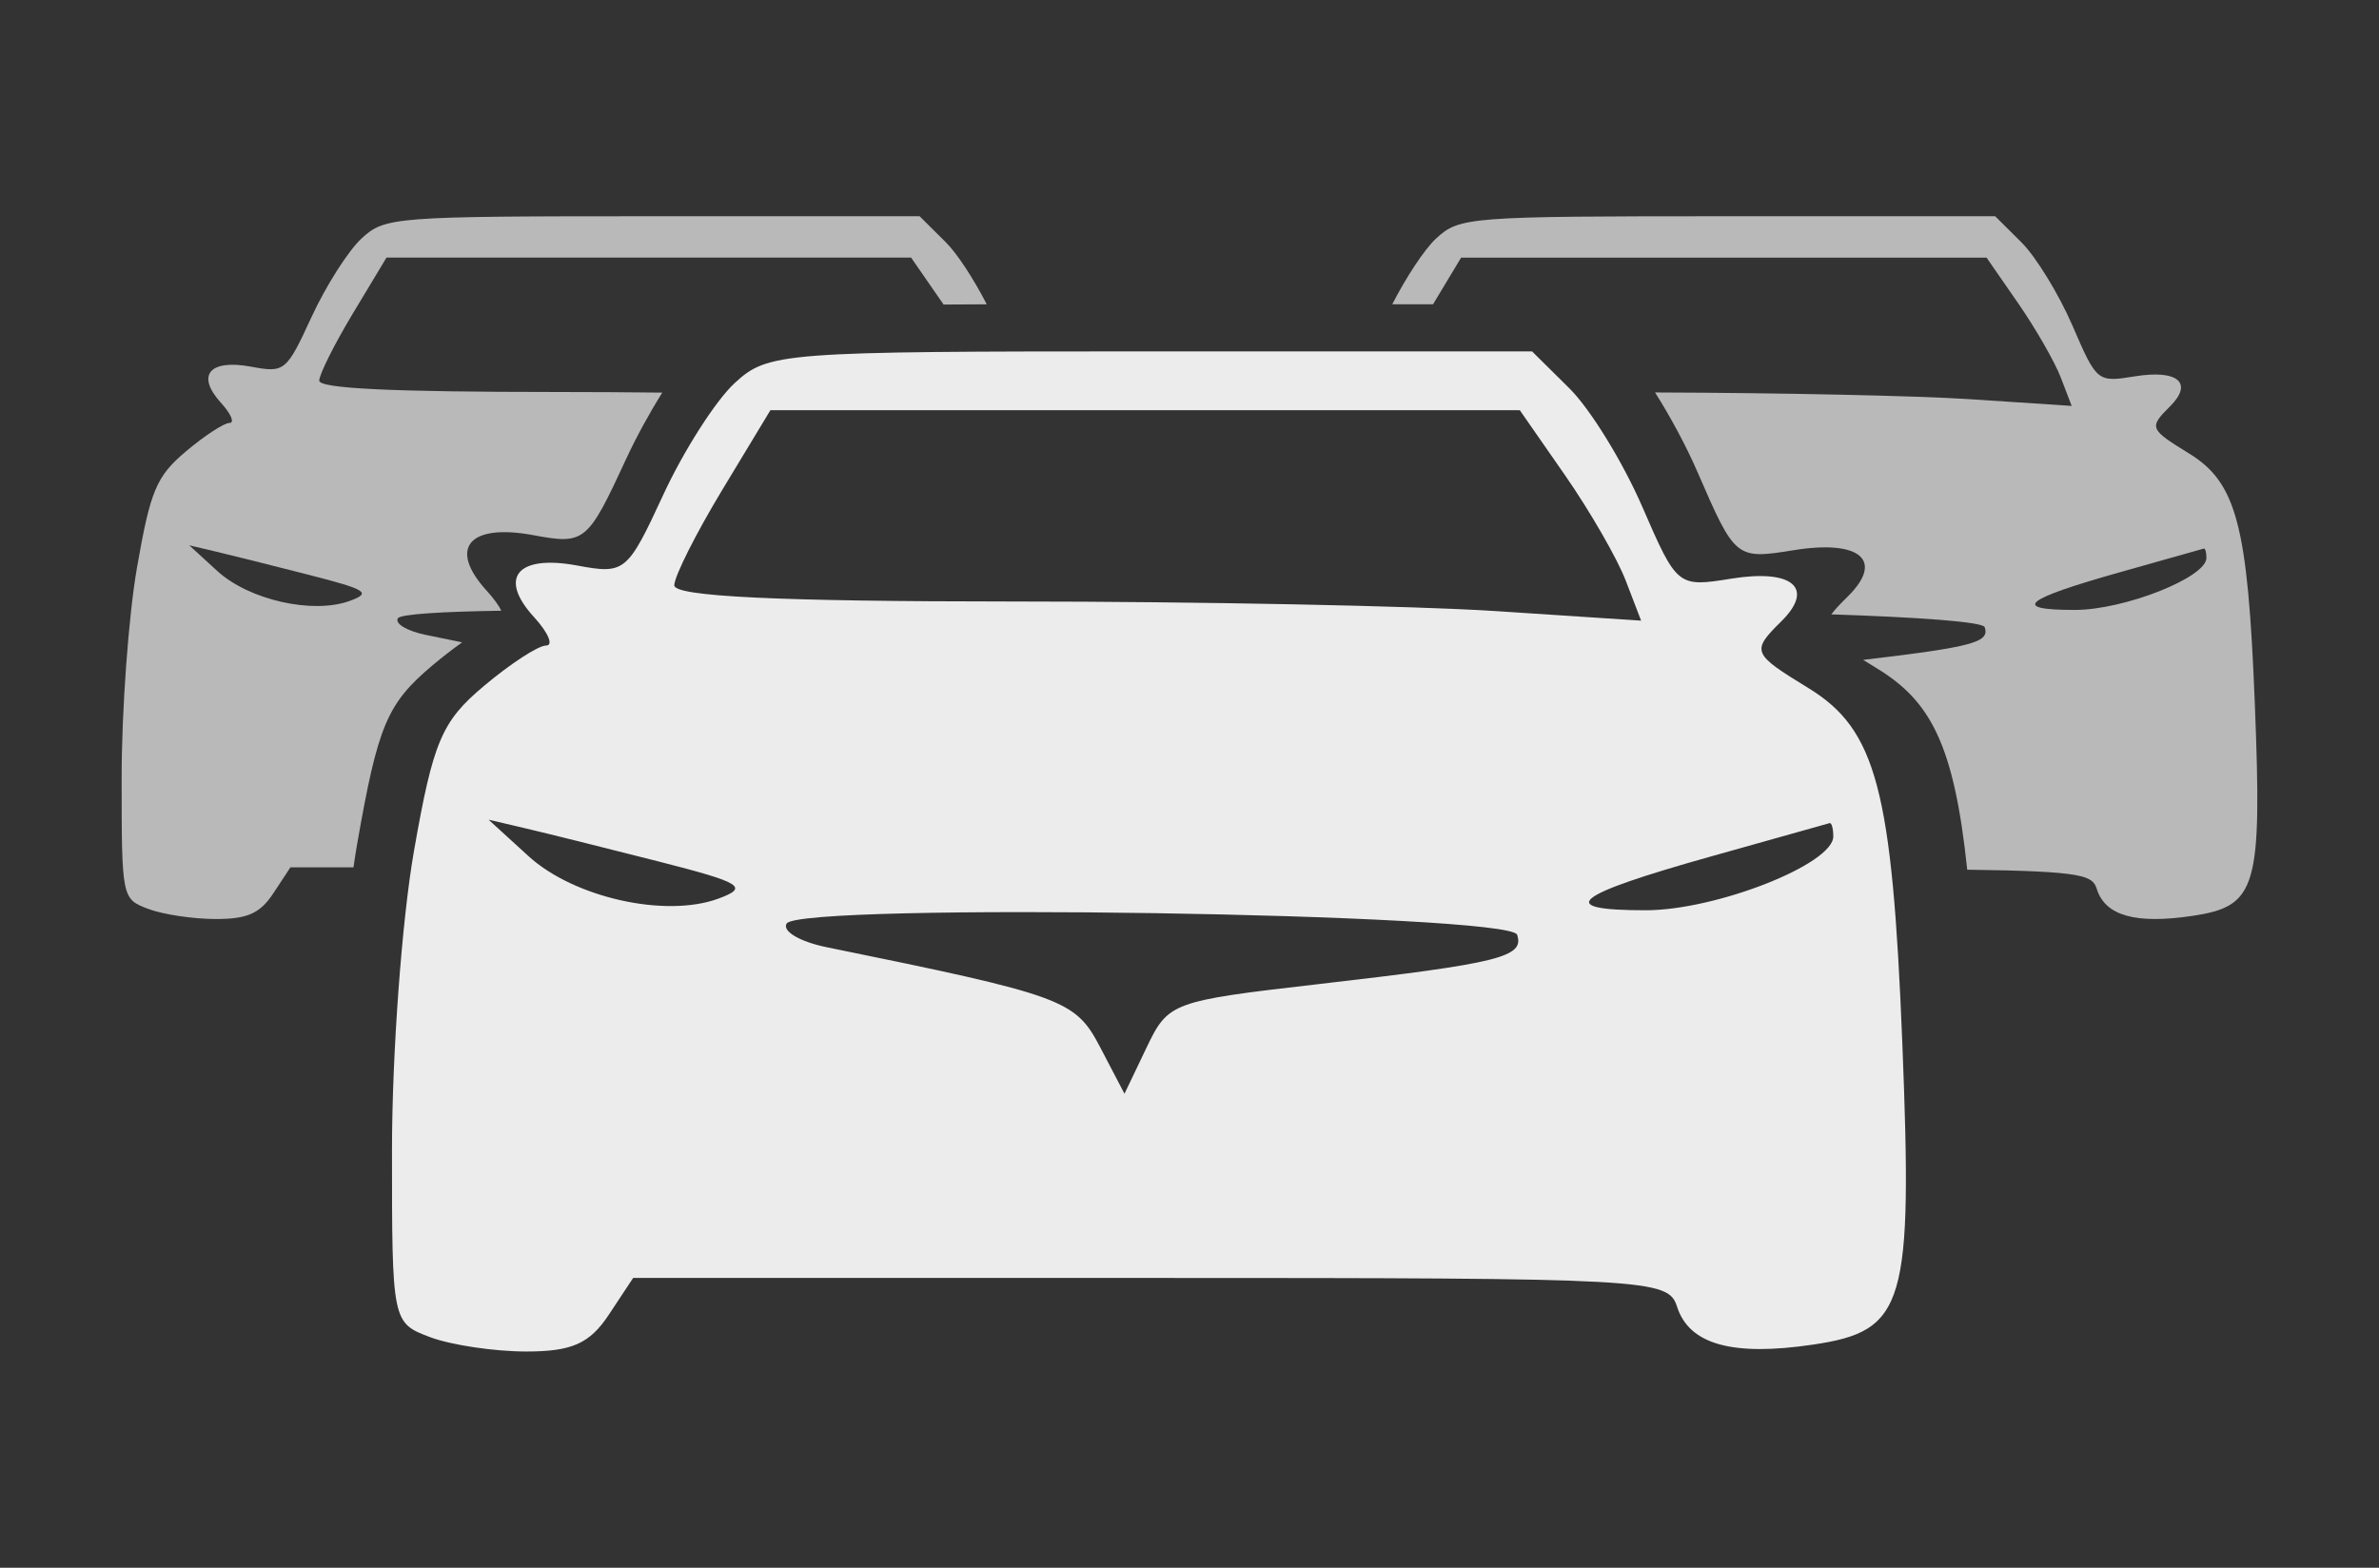
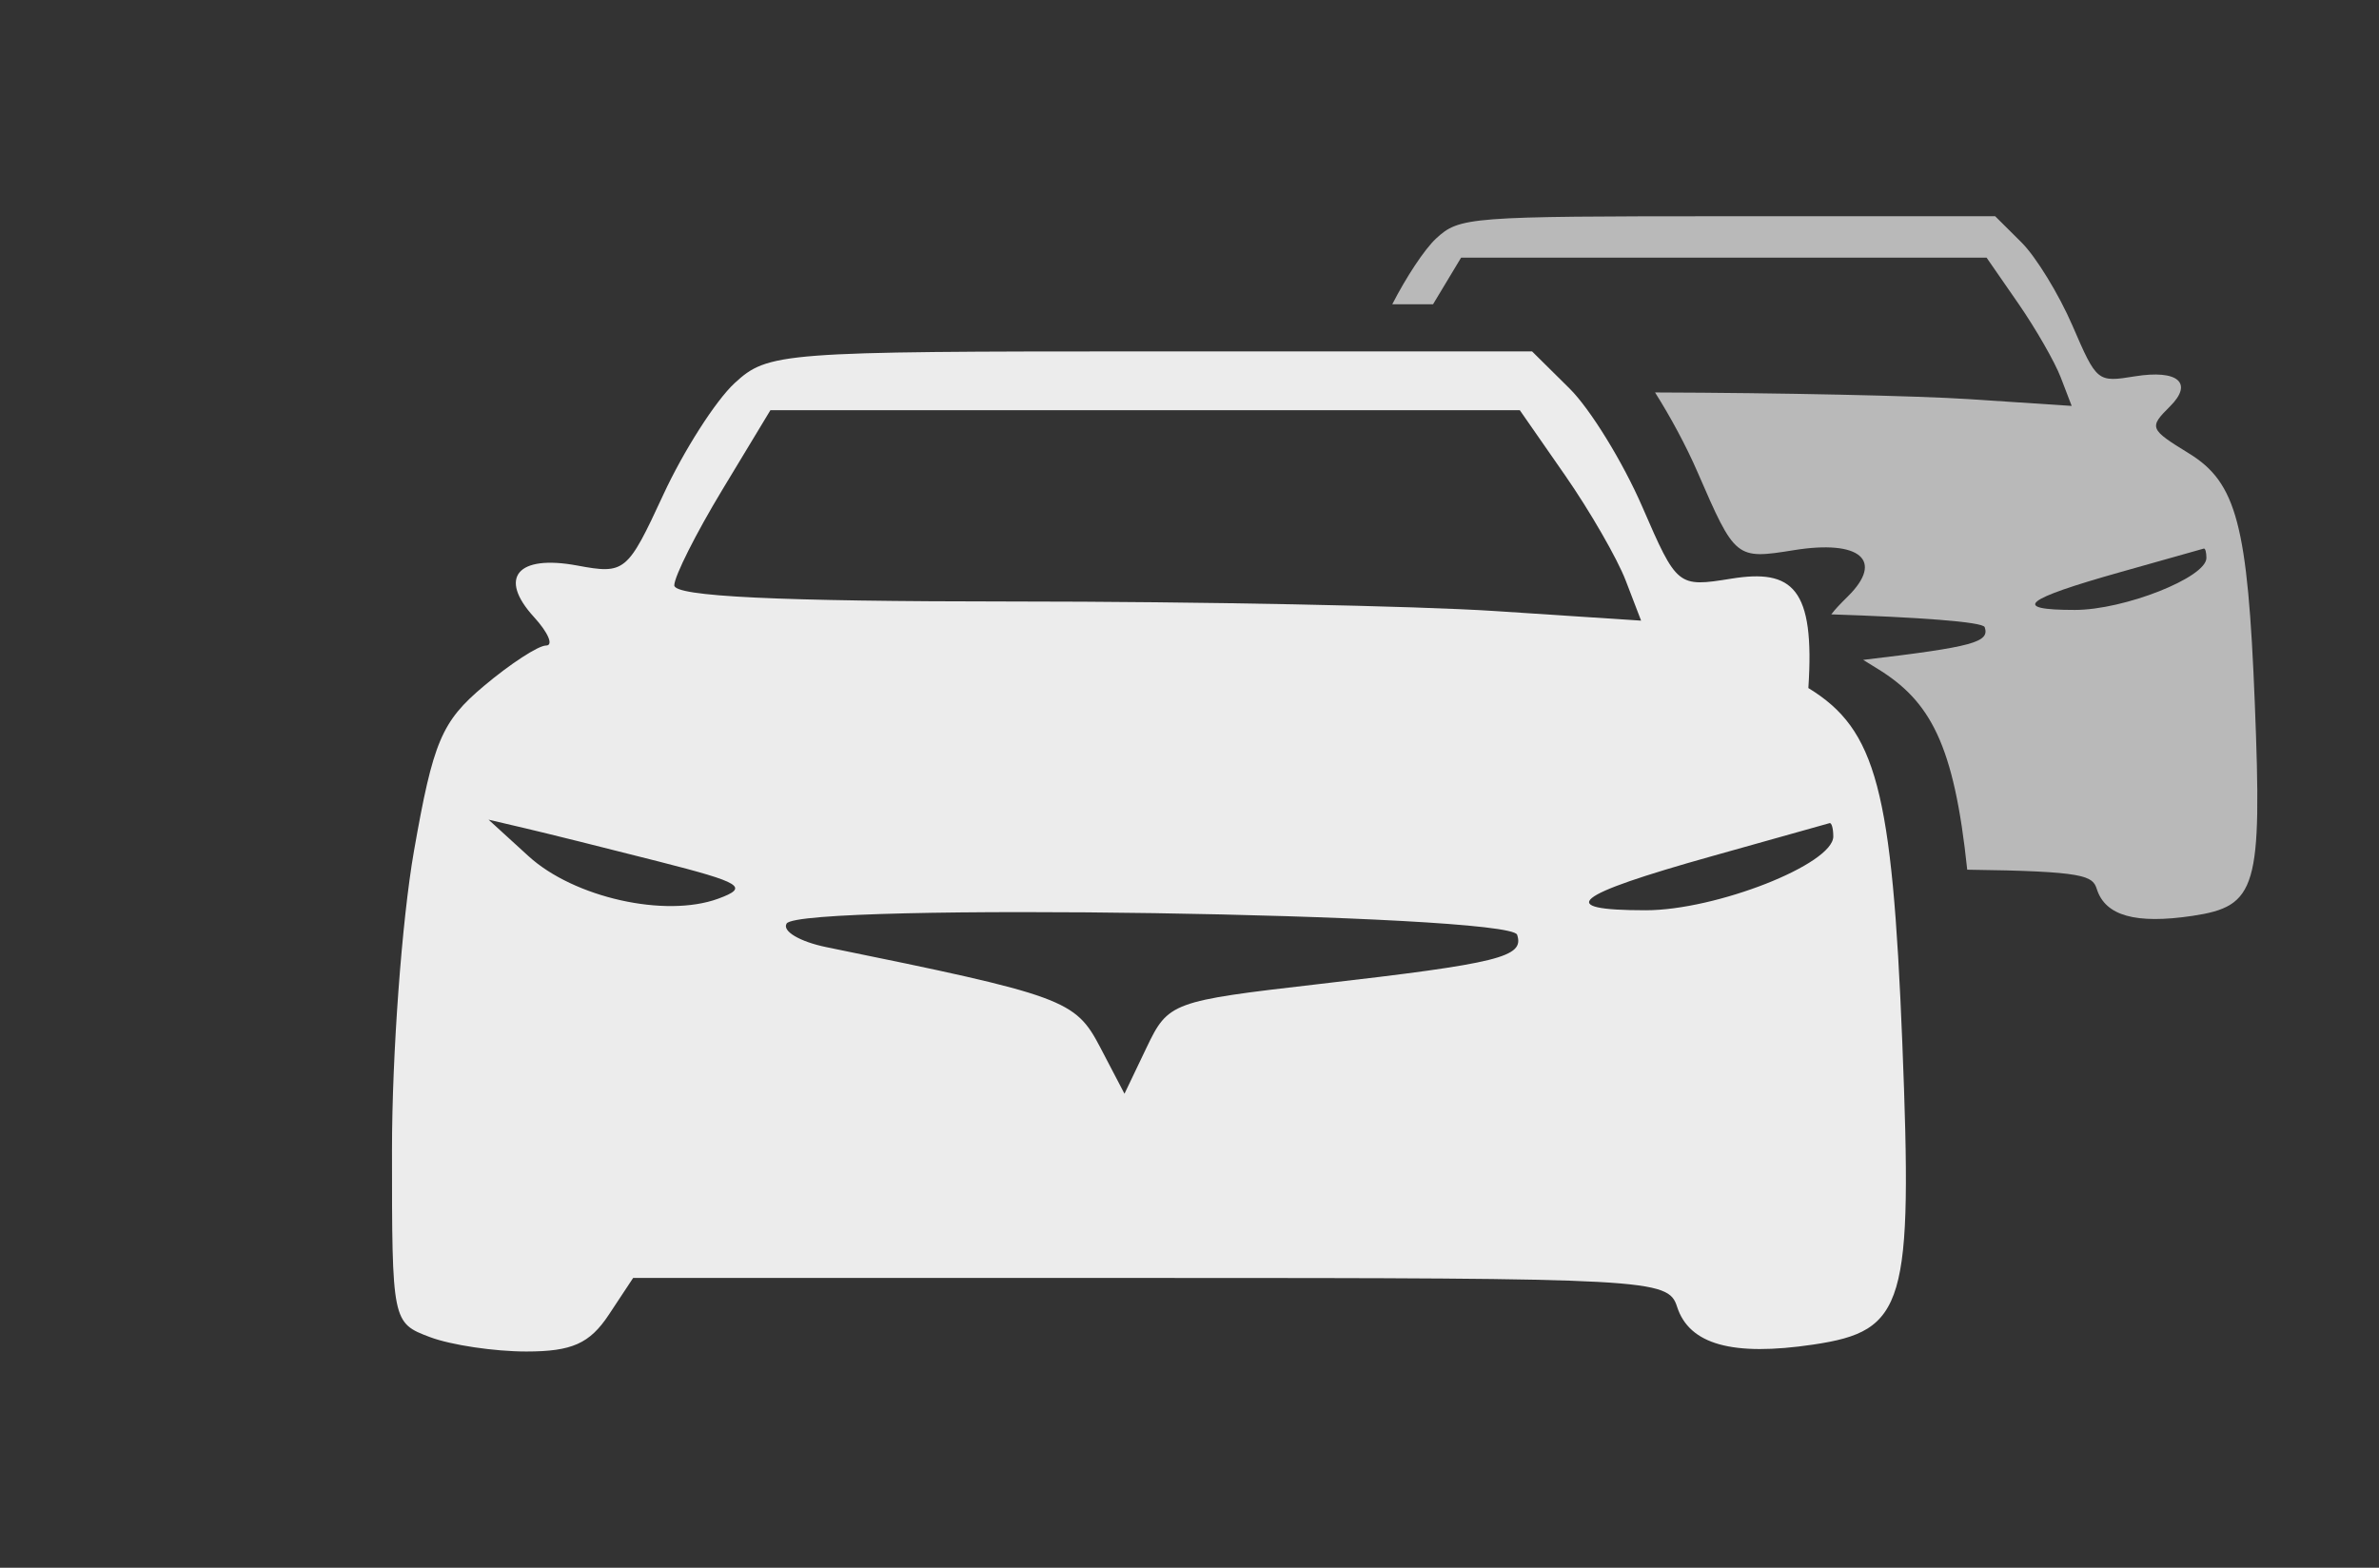
<svg xmlns="http://www.w3.org/2000/svg" width="88" height="58" viewBox="0 0 88 58" fill="none">
  <rect x="0" y="0" width="88" height="58" fill="#333333" stroke="none" />
  <path fill-rule="evenodd" clip-rule="evenodd" d="M51.5 11.258C52.017 10.248 52.695 9.22 53.118 8.827C53.985 8.025 54.302 8 63.907 8H73.802L74.775 8.967C75.31 9.499 76.157 10.882 76.659 12.042C77.564 14.137 77.577 14.148 78.975 13.922C80.559 13.667 81.142 14.166 80.271 15.033C79.483 15.816 79.505 15.874 80.97 16.774C82.732 17.857 83.145 19.421 83.406 26.015C83.678 32.865 83.484 33.528 81.096 33.884C79 34.196 77.878 33.882 77.563 32.895C77.405 32.398 77.136 32.231 72.768 32.175C72.282 27.532 71.406 25.938 69.437 24.732C69.249 24.617 69.077 24.511 68.919 24.413C73.022 23.929 73.6 23.756 73.415 23.203C73.347 23 70.876 22.833 67.74 22.729C67.876 22.544 68.086 22.329 68.359 22.058C69.702 20.727 68.804 19.96 66.362 20.353C64.208 20.7 64.188 20.683 62.792 17.465C62.372 16.496 61.794 15.426 61.221 14.519C65.826 14.533 70.915 14.64 72.861 14.768L76.632 15.017L76.231 13.971C76.012 13.396 75.304 12.162 74.659 11.229L73.485 9.533H54.046L53.008 11.258H51.5ZM76.749 22.565C78.578 22.565 81.616 21.364 81.616 20.641C81.616 20.434 81.573 20.279 81.52 20.295C81.467 20.311 80.091 20.698 78.464 21.157C74.844 22.176 74.37 22.565 76.749 22.565Z" fill="#B9B9B9" />
-   <path fill-rule="evenodd" clip-rule="evenodd" d="M11.524 11.727C12.05 10.585 12.881 9.279 13.371 8.825C14.236 8.024 14.553 8 24.14 8H34.017L34.988 8.965C35.406 9.38 36.015 10.316 36.5 11.258C35.934 11.26 35.403 11.263 34.903 11.267C34.893 11.251 34.882 11.236 34.872 11.221L33.701 9.529H14.297L13.053 11.596C12.369 12.733 11.809 13.852 11.809 14.082C11.809 14.372 14.484 14.501 20.561 14.502C21.843 14.502 23.183 14.51 24.498 14.525C24.018 15.291 23.541 16.16 23.164 16.974C21.732 20.071 21.633 20.153 19.729 19.799C17.34 19.355 16.565 20.28 18.005 21.856C18.262 22.137 18.447 22.395 18.545 22.594C16.367 22.628 14.815 22.718 14.718 22.874C14.596 23.071 15.059 23.347 15.749 23.488C16.232 23.587 16.679 23.679 17.093 23.765C16.748 24.011 16.373 24.3 16.006 24.608C14.317 26.029 13.982 26.822 13.213 31.214C13.166 31.482 13.12 31.775 13.076 32.088H10.743L10.113 33.044C9.619 33.794 9.159 34 7.978 34C7.151 34 6.029 33.832 5.486 33.627C4.504 33.256 4.5 33.233 4.5 28.752C4.5 26.276 4.755 22.788 5.067 21C5.566 18.14 5.783 17.624 6.879 16.698C7.565 16.12 8.289 15.647 8.488 15.647C8.688 15.647 8.547 15.314 8.176 14.906C7.242 13.88 7.745 13.278 9.295 13.567C10.53 13.797 10.595 13.744 11.524 11.727ZM12.943 22.229C13.753 21.931 13.567 21.814 11.394 21.259C10.036 20.911 8.491 20.525 7.962 20.401L7 20.174L8.036 21.123C9.211 22.2 11.574 22.732 12.943 22.229Z" fill="#B9B9B9" />
-   <path fill-rule="evenodd" clip-rule="evenodd" d="M27.174 14.174C26.474 14.82 25.287 16.678 24.535 18.304C23.207 21.174 23.115 21.25 21.35 20.922C19.136 20.511 18.417 21.368 19.752 22.828C20.282 23.408 20.483 23.882 20.198 23.882C19.913 23.882 18.878 24.555 17.899 25.379C16.333 26.695 16.023 27.43 15.31 31.5C14.865 34.044 14.501 39.008 14.5 42.532C14.499 48.909 14.506 48.941 15.909 49.469C16.685 49.761 18.287 50 19.469 50C21.156 50 21.813 49.707 22.52 48.64L23.42 47.279H42.557C61.043 47.279 61.705 47.315 62.034 48.34C62.483 49.742 64.083 50.188 67.072 49.744C70.477 49.239 70.754 48.298 70.367 38.574C69.993 29.212 69.405 26.993 66.892 25.455C64.803 24.177 64.771 24.096 65.895 22.983C67.138 21.753 66.306 21.044 64.047 21.407C62.054 21.728 62.035 21.712 60.744 18.738C60.029 17.092 58.821 15.127 58.058 14.373L56.671 13H42.559C28.863 13 28.41 13.035 27.174 14.174ZM57.892 17.584C58.812 18.908 59.821 20.66 60.135 21.476L60.705 22.961L55.328 22.608C52.371 22.414 44.324 22.254 37.447 22.253C28.764 22.251 24.942 22.068 24.942 21.655C24.942 21.328 25.742 19.736 26.72 18.118L28.497 15.177H42.358H56.219L57.892 17.584ZM24.349 31.868C27.454 32.659 27.72 32.825 26.563 33.249C24.607 33.965 21.23 33.207 19.552 31.676L18.072 30.325L19.446 30.647C20.202 30.824 22.409 31.373 24.349 31.868ZM67.814 30.945C67.814 31.971 63.481 33.676 60.873 33.676C57.48 33.676 58.156 33.124 63.318 31.677C65.639 31.027 67.6 30.476 67.676 30.453C67.752 30.43 67.814 30.652 67.814 30.945ZM56.119 34.582C56.396 35.407 55.473 35.636 48.789 36.406C43.342 37.033 43.213 37.08 42.412 38.755L41.595 40.464L40.698 38.748C39.776 36.984 39.372 36.836 30.571 35.041C29.586 34.84 28.923 34.447 29.098 34.167C29.587 33.383 55.851 33.788 56.119 34.582Z" fill="#ECECEC" />
+   <path fill-rule="evenodd" clip-rule="evenodd" d="M27.174 14.174C26.474 14.82 25.287 16.678 24.535 18.304C23.207 21.174 23.115 21.25 21.35 20.922C19.136 20.511 18.417 21.368 19.752 22.828C20.282 23.408 20.483 23.882 20.198 23.882C19.913 23.882 18.878 24.555 17.899 25.379C16.333 26.695 16.023 27.43 15.31 31.5C14.865 34.044 14.501 39.008 14.5 42.532C14.499 48.909 14.506 48.941 15.909 49.469C16.685 49.761 18.287 50 19.469 50C21.156 50 21.813 49.707 22.52 48.64L23.42 47.279H42.557C61.043 47.279 61.705 47.315 62.034 48.34C62.483 49.742 64.083 50.188 67.072 49.744C70.477 49.239 70.754 48.298 70.367 38.574C69.993 29.212 69.405 26.993 66.892 25.455C67.138 21.753 66.306 21.044 64.047 21.407C62.054 21.728 62.035 21.712 60.744 18.738C60.029 17.092 58.821 15.127 58.058 14.373L56.671 13H42.559C28.863 13 28.41 13.035 27.174 14.174ZM57.892 17.584C58.812 18.908 59.821 20.66 60.135 21.476L60.705 22.961L55.328 22.608C52.371 22.414 44.324 22.254 37.447 22.253C28.764 22.251 24.942 22.068 24.942 21.655C24.942 21.328 25.742 19.736 26.72 18.118L28.497 15.177H42.358H56.219L57.892 17.584ZM24.349 31.868C27.454 32.659 27.72 32.825 26.563 33.249C24.607 33.965 21.23 33.207 19.552 31.676L18.072 30.325L19.446 30.647C20.202 30.824 22.409 31.373 24.349 31.868ZM67.814 30.945C67.814 31.971 63.481 33.676 60.873 33.676C57.48 33.676 58.156 33.124 63.318 31.677C65.639 31.027 67.6 30.476 67.676 30.453C67.752 30.43 67.814 30.652 67.814 30.945ZM56.119 34.582C56.396 35.407 55.473 35.636 48.789 36.406C43.342 37.033 43.213 37.08 42.412 38.755L41.595 40.464L40.698 38.748C39.776 36.984 39.372 36.836 30.571 35.041C29.586 34.84 28.923 34.447 29.098 34.167C29.587 33.383 55.851 33.788 56.119 34.582Z" fill="#ECECEC" />
</svg>